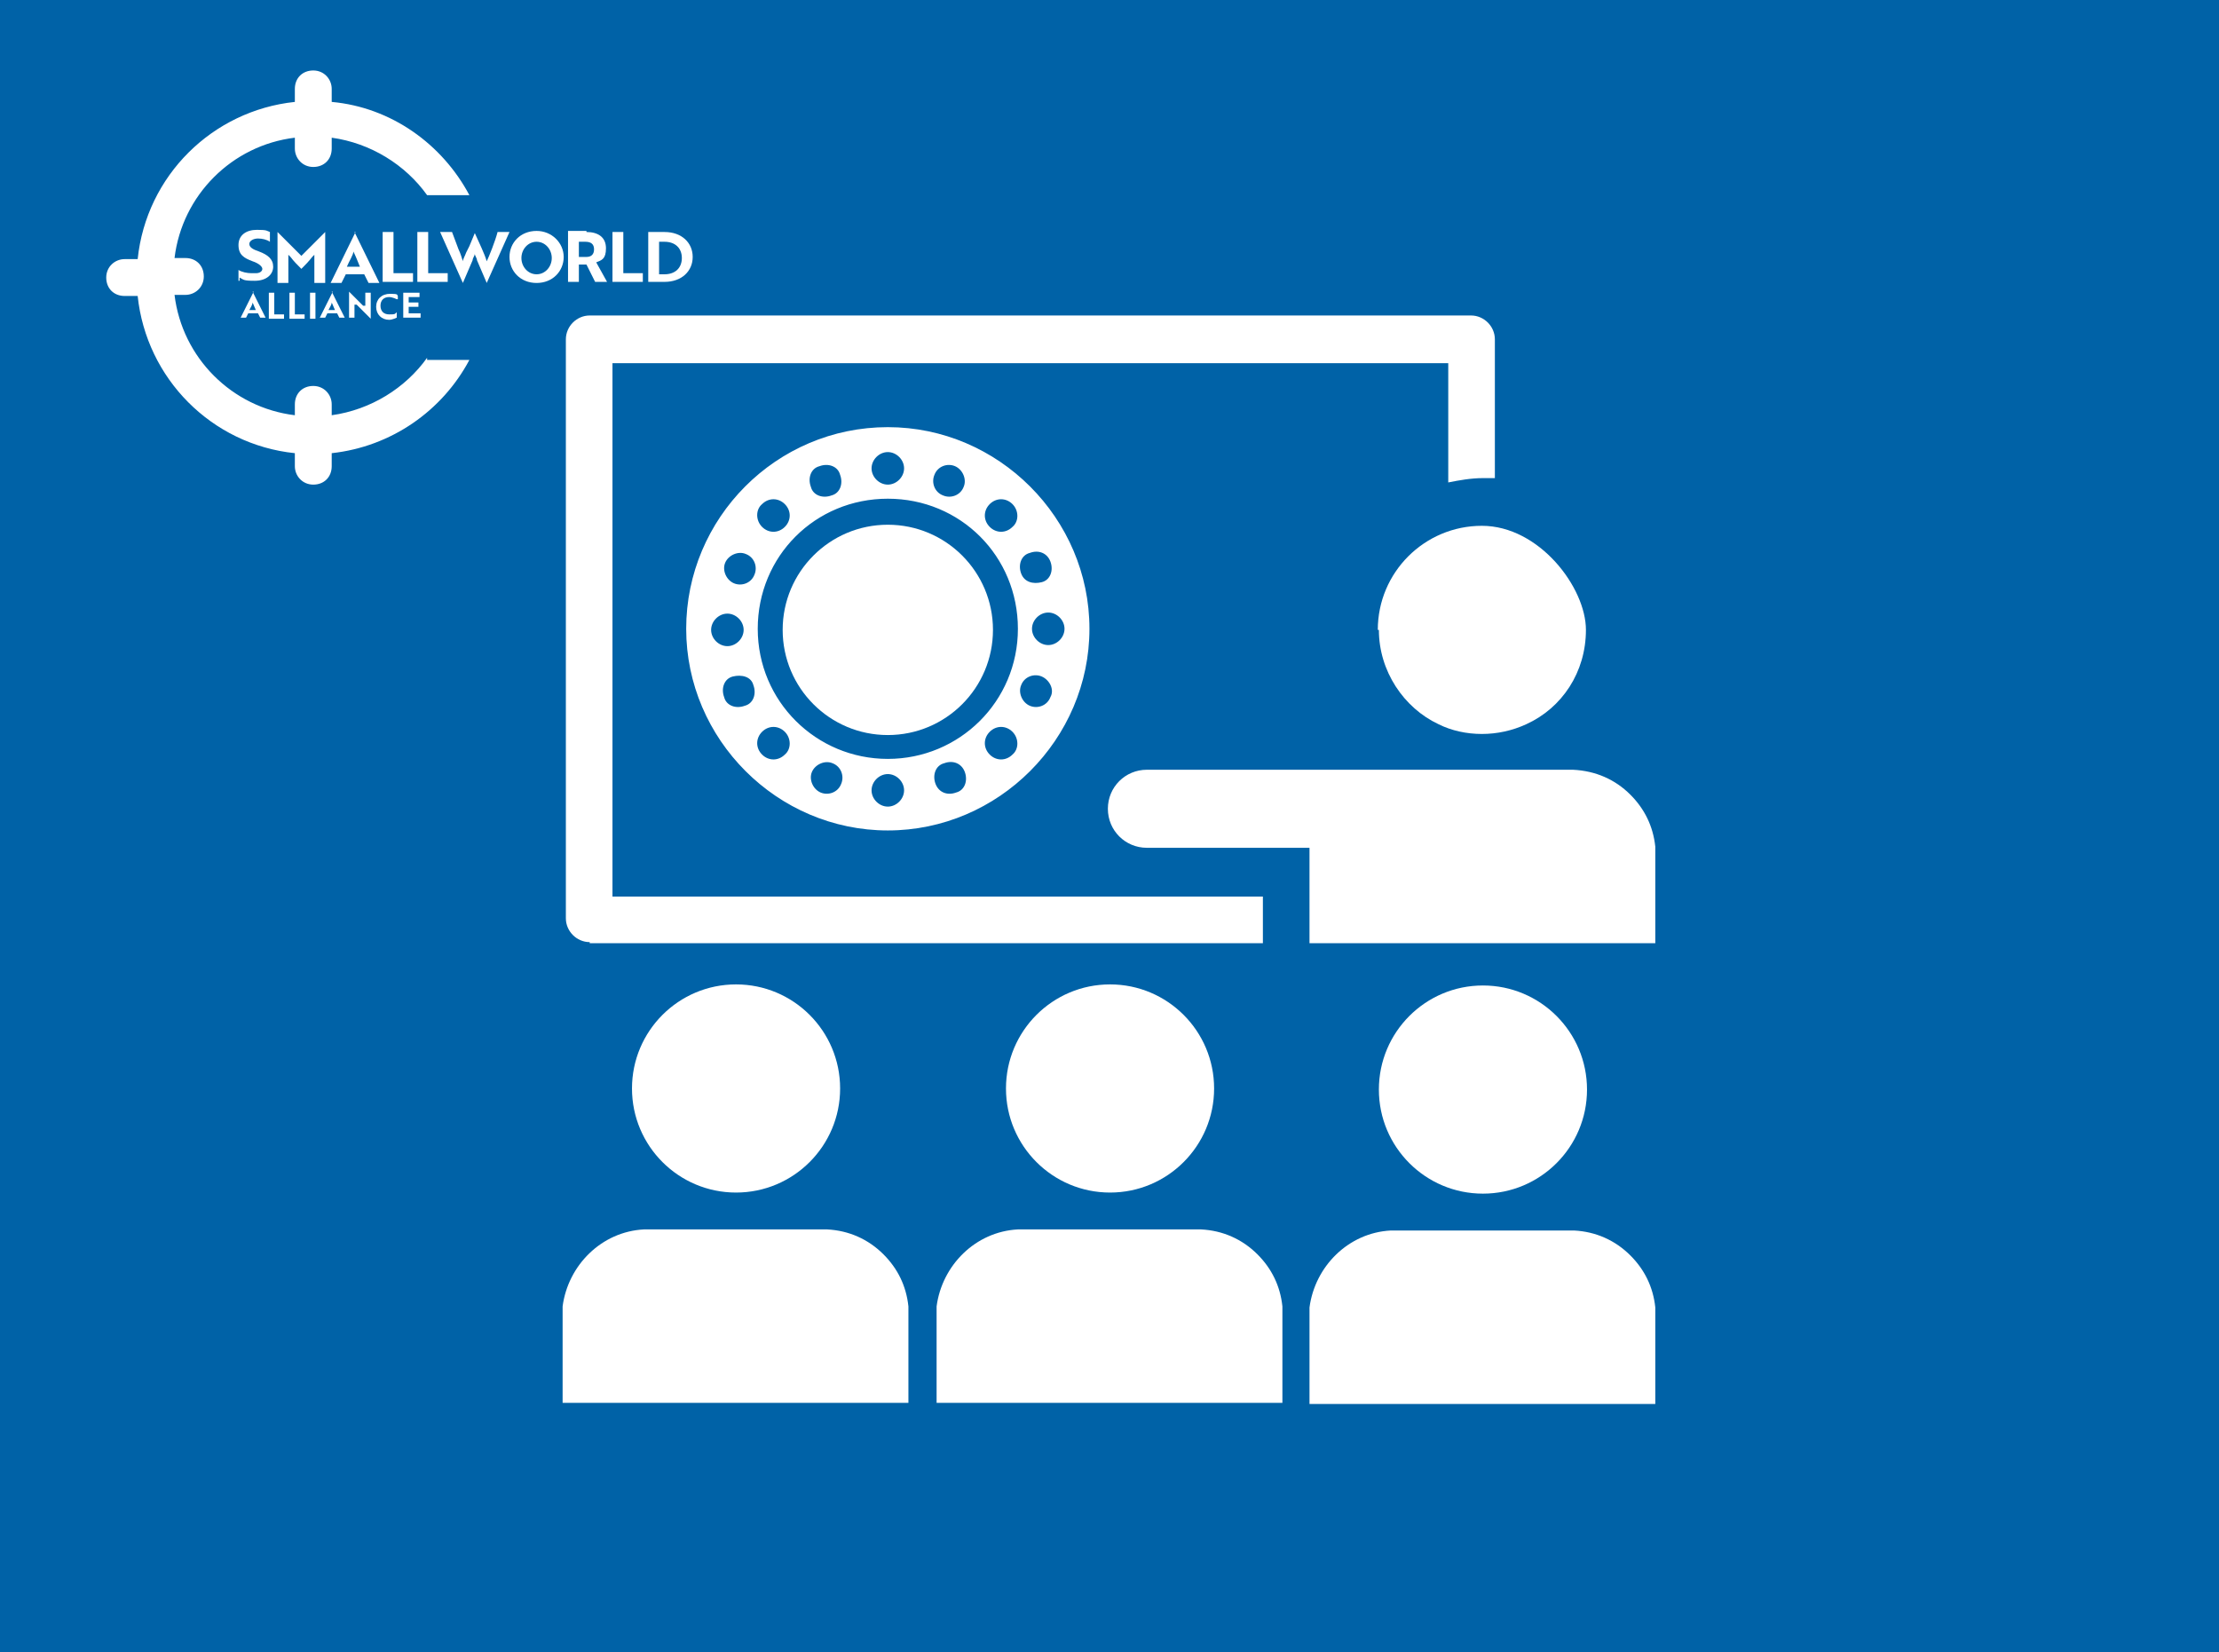
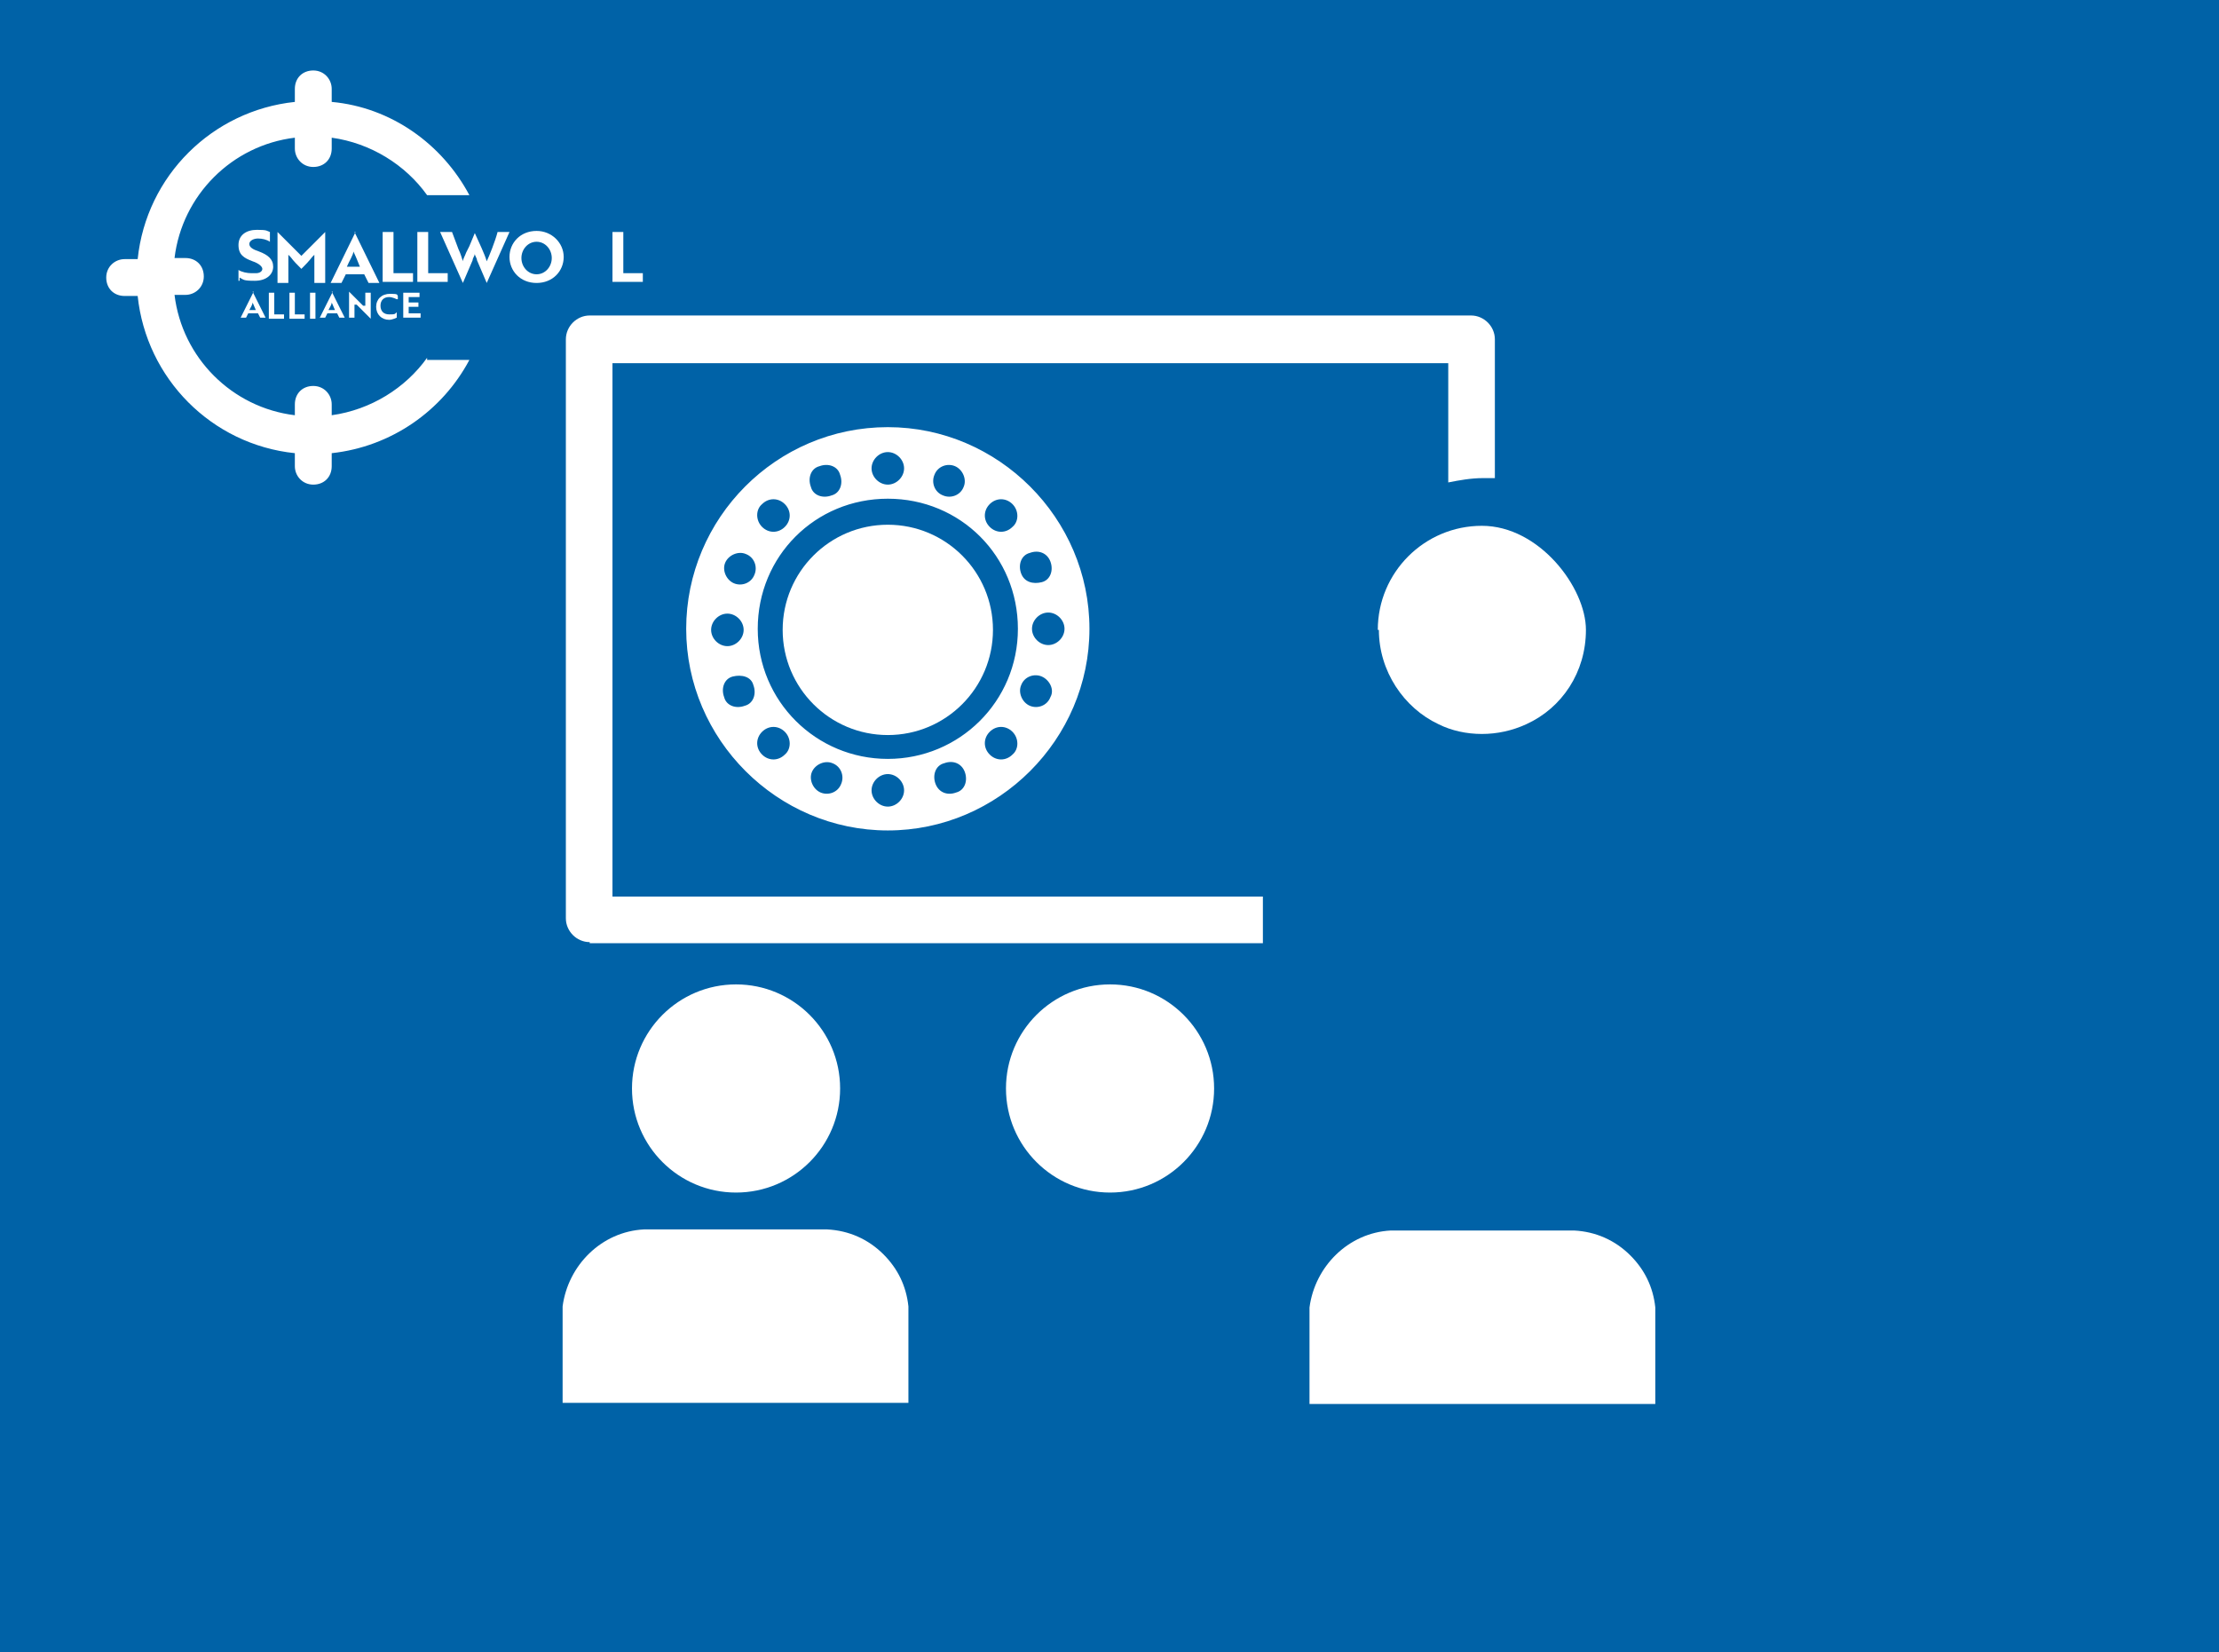
<svg xmlns="http://www.w3.org/2000/svg" id="uuid-23ac84f9-c358-4ff7-8a9e-762ee16f804d" version="1.1" viewBox="0 0 204.7 152.4">
  <defs>
    <style>
      .st0 {
        fill: #fff;
      }

      .st1 {
        fill: #0062a7;
      }
    </style>
  </defs>
  <rect class="st1" y="0" width="204.7" height="152.4" />
  <g>
    <g>
      <path class="st0" d="M23.3,26.9h0l1.2,2.4h-.5l-.2-.4h-.9l-.2.4h-.5l1.2-2.4h-.1ZM23.6,28.6c-.1-.2-.2-.5-.3-.7,0,.2-.2.5-.3.7,0,0,.6,0,.6,0Z" />
      <path class="st0" d="M24.8,29.4v-2.4h.5v2h.9v.4h-1.4Z" />
      <path class="st0" d="M26.7,29.4v-2.4h.5v2h.9v.4h-1.4Z" />
      <path class="st0" d="M28.6,29.4v-2.4h.5v2.4h-.5Z" />
      <path class="st0" d="M30.6,26.9h0l1.2,2.4h-.5l-.2-.4h-.9l-.2.4h-.5l1.2-2.4h-.1ZM30.9,28.6c-.1-.2-.2-.5-.3-.7,0,.2-.2.5-.3.7,0,0,.6,0,.6,0Z" />
      <path class="st0" d="M34.2,29.4l-1.3-1.3h-.2c0-.1,0,1.2,0,1.2h-.5v-2.4h0l1.3,1.3h.2c0,.1,0-1.2,0-1.2h.5v2.4h0Z" />
      <path class="st0" d="M36.6,27.6c0,0-.4-.2-.7-.2-.5,0-.8.3-.8.8s.3.8.8.8.5,0,.7-.2v.5c0,0-.4.2-.7.2-.7,0-1.2-.5-1.2-1.2s.5-1.2,1.3-1.2.6.1.7.2v.5h0v-.2Z" />
      <path class="st0" d="M37.2,29.4v-2.4h1.5v.4h-1v.5h.9v.4h-.9v.6h1.1v.4h-1.6Z" />
    </g>
    <g>
      <path class="st0" d="M22,25.9v-1c.3.2.8.3,1.2.3h.4c.4,0,.6-.2.6-.4s-.3-.5-.9-.7c-.8-.3-1.3-.6-1.3-1.5s.7-1.4,1.7-1.4.9.1,1.2.2v.9c-.3-.2-.7-.3-1.1-.3s-.8.2-.8.5.3.5.9.7c.8.3,1.3.7,1.3,1.4s-.6,1.3-1.7,1.3-1-.1-1.4-.3h0v.3Z" />
      <path class="st0" d="M26.8,23.7l-.2-.2v2.6h-1v-4.7h0l2.2,2.2,2.2-2.2h0v4.7h-1v-2.6l-.2.2c-.3.4-.7.8-1,1.1-.4-.4-.7-.7-1-1.1h0Z" />
      <path class="st0" d="M32.7,21.4h0l2.3,4.7h-1l-.4-.8h-1.7l-.4.8h-1l2.3-4.7h0ZM33.2,24.6c-.2-.5-.4-1-.6-1.4,0,.3-.4.9-.6,1.4h1.2Z" />
      <path class="st0" d="M35.3,26.1v-4.7h1v3.8h1.8v.8h-2.8Z" />
      <path class="st0" d="M38.5,26.1v-4.7h1v3.8h1.8v.8h-2.8Z" />
      <path class="st0" d="M41.7,21.4l.6,1.6c.2.4.3.8.4,1.1,0-.2.2-.5.3-.8l.3-.6.5-1.2h0c.4.9.9,1.9,1.1,2.6.2-.4.8-1.9,1-2.7h1.1l-2.1,4.7h0l-.9-2.1c0-.2-.2-.4-.2-.6,0,.2-.2.4-.2.6l-.9,2.1h0l-2.1-4.7s1.1,0,1.1,0Z" />
      <path class="st0" d="M49.5,21.3c1.4,0,2.5,1.1,2.5,2.4s-1,2.4-2.5,2.4-2.5-1.1-2.5-2.4,1-2.4,2.5-2.4ZM49.5,25.3c.8,0,1.4-.7,1.4-1.5s-.6-1.5-1.4-1.5-1.4.7-1.4,1.5.6,1.5,1.4,1.5Z" />
-       <path class="st0" d="M54.1,21.4c1.1,0,1.8.5,1.8,1.5s-.4,1.1-.9,1.3l1,1.8h-1.1l-.8-1.6h-.7v1.6h-1v-4.7h1.7ZM53.4,22.3v1.4h.7c.4,0,.7-.2.7-.7s-.3-.7-.8-.7h-.7,0Z" />
      <path class="st0" d="M56.5,26.1v-4.7h1v3.8h1.8v.8h-2.8Z" />
-       <path class="st0" d="M59.8,26.1v-4.7h1.5c1.6,0,2.6,1,2.6,2.3s-1,2.3-2.6,2.3h-1.5ZM60.8,22.3v3h.5c1,0,1.6-.6,1.6-1.5s-.6-1.5-1.6-1.5h-.5Z" />
    </g>
    <path class="st0" d="M39.4,33c-2,2.8-5.2,4.8-8.8,5.3v-1c0-.9-.7-1.7-1.7-1.7s-1.7.7-1.7,1.7v1c-5.8-.7-10.4-5.3-11.1-11.1h1c.9,0,1.7-.7,1.7-1.7s-.7-1.7-1.7-1.7h-1c.7-5.8,5.3-10.4,11.1-11.1v1c0,.9.7,1.7,1.7,1.7s1.7-.7,1.7-1.7v-1c3.6.5,6.8,2.5,8.8,5.3h3.9c-2.5-4.7-7.2-8.1-12.7-8.6v-1.2c0-.9-.7-1.7-1.7-1.7s-1.7.7-1.7,1.7v1.2c-7.6.8-13.7,6.8-14.5,14.5h-1.2c-.9,0-1.7.7-1.7,1.7s.7,1.7,1.7,1.7h1.2c.8,7.6,6.8,13.7,14.5,14.5v1.2c0,.9.7,1.7,1.7,1.7s1.7-.7,1.7-1.7v-1.2c5.5-.6,10.2-3.9,12.7-8.6h-3.9v-.2Z" />
  </g>
  <g>
    <g id="uuid-d1880cd3-74b4-49a7-a99f-2810887b184e">
      <path class="st0" d="M81.9,39.4c-10.3,0-18.6,8.4-18.6,18.6s8.4,18.6,18.6,18.6,18.6-8.4,18.6-18.6-8.4-18.6-18.6-18.6ZM95,51c.8-.3,1.6,0,1.9.8.3.8,0,1.7-.8,1.9s-1.6,0-1.9-.8c-.3-.8,0-1.7.8-1.9ZM86.2,43.8c.3-.8,1.2-1.1,1.9-.8s1.1,1.2.8,1.9c-.3.8-1.2,1.1-1.9.8-.8-.3-1.1-1.2-.8-1.9ZM81.9,41.7c.8,0,1.5.7,1.5,1.5s-.7,1.5-1.5,1.5-1.5-.7-1.5-1.5.7-1.5,1.5-1.5ZM75.6,43c.8-.3,1.7,0,1.9.8.3.8,0,1.7-.8,1.9-.8.3-1.7,0-1.9-.8-.3-.8,0-1.7.8-1.9ZM70.3,46.5c.6-.6,1.5-.6,2.1,0s.6,1.5,0,2.1-1.5.6-2.1,0-.6-1.6,0-2.1ZM65.6,58.1c0-.8.7-1.5,1.5-1.5s1.5.7,1.5,1.5-.7,1.5-1.5,1.5-1.5-.7-1.5-1.5ZM68.7,65.1c-.8.3-1.7,0-1.9-.8-.3-.8,0-1.7.8-1.9s1.7,0,1.9.8c.3.8,0,1.7-.8,1.9ZM69.6,53c-.3.8-1.2,1.1-1.9.8s-1.1-1.2-.8-1.9,1.2-1.1,1.9-.8c.8.3,1.1,1.2.8,1.9ZM72.4,69.6c-.6.6-1.5.6-2.1,0s-.6-1.5,0-2.1,1.5-.6,2.1,0,.6,1.6,0,2.1ZM77.6,72.3c-.3.8-1.2,1.1-1.9.8s-1.1-1.2-.8-1.9,1.2-1.1,1.9-.8c.8.3,1.1,1.2.8,1.9ZM81.9,74.4c-.8,0-1.5-.7-1.5-1.5s.7-1.5,1.5-1.5,1.5.7,1.5,1.5-.7,1.5-1.5,1.5ZM88.2,73.1c-.8.3-1.6,0-1.9-.8-.3-.8,0-1.7.8-1.9.8-.3,1.6,0,1.9.8.3.8,0,1.7-.8,1.9ZM81.9,70c-6.6,0-12-5.3-12-12s5.3-12,12-12,12,5.3,12,12-5.4,12-12,12ZM93.4,69.6c-.6.6-1.5.6-2.1,0s-.6-1.5,0-2.1,1.5-.6,2.1,0,.6,1.6,0,2.1ZM93.4,48.6c-.6.6-1.5.6-2.1,0s-.6-1.5,0-2.1,1.5-.6,2.1,0,.6,1.6,0,2.1ZM96.9,64.3c-.3.8-1.2,1.1-1.9.8s-1.1-1.2-.8-1.9c.3-.8,1.2-1.1,1.9-.8.7.3,1.2,1.2.8,1.9ZM96.7,59.5c-.8,0-1.5-.7-1.5-1.5s.7-1.5,1.5-1.5,1.5.7,1.5,1.5-.7,1.5-1.5,1.5Z" />
      <circle class="st0" cx="81.9" cy="58.1" r="9.7" />
    </g>
    <g id="SWFS1">
      <path class="st0" d="M54.4,87h62.1v-4.3h-60v-49.2h77.1v11c1-.2,2.1-.4,3.2-.4s.7,0,1.1,0v-12.8c0-1.2-1-2.2-2.2-2.2H54.4c-1.2,0-2.2,1-2.2,2.2v53.4c0,1.2,1,2.2,2.2,2.2Z" />
-       <circle class="st0" cx="136.8" cy="100.5" r="9.6" />
      <path class="st0" d="M150.4,115.8c-1.4-1.4-3.2-2.2-5.2-2.3h-16.9c-3.9.2-7,3.3-7.5,7.1,0,.3,0,.6,0,.9s0,.6,0,.9v7.1h31.9v-7.1c0-.3,0-.6,0-.9s0-.6,0-.9c-.2-1.9-1-3.5-2.3-4.8Z" />
      <circle class="st0" cx="102.4" cy="100.4" r="9.6" />
-       <path class="st0" d="M116,115.7c-1.4-1.4-3.2-2.2-5.2-2.3h-16.9c-3.9.2-7,3.3-7.5,7.1,0,.3,0,.6,0,.9s0,.6,0,.9v7.1h31.9v-7.1c0-.3,0-.6,0-.9s0-.6,0-.9c-.2-1.9-1-3.5-2.3-4.8Z" />
      <circle class="st0" cx="67.9" cy="100.4" r="9.6" />
      <path class="st0" d="M81.5,115.7c-1.4-1.4-3.2-2.2-5.2-2.3h-16.9c-3.9.2-7,3.3-7.5,7.1,0,.3,0,.6,0,.9s0,.6,0,.9v7.1h31.9v-7.1c0-.3,0-.6,0-.9s0-.6,0-.9c-.2-1.9-1-3.5-2.3-4.8Z" />
-       <path class="st0" d="M120.8,79c0,.3,0,.6,0,.9v7.1h31.9s0,0,0,0v-7.1c0-.3,0-.6,0-.9s0-.6,0-.9c-.2-1.9-1-3.5-2.3-4.8-1.4-1.4-3.2-2.2-5.3-2.3h-13.3s-3.6,0-3.6,0c0,0-.2,0-.2,0h-22.2c-2,0-3.6,1.6-3.6,3.6s1.6,3.6,3.6,3.6h15c0,.3,0,.6,0,.9Z" />
      <path class="st0" d="M127.2,58.1c0,3.8,2.3,7.2,5.5,8.7,1.2.6,2.6.9,4,.9s2.8-.3,4.1-.9c3.3-1.5,5.5-4.8,5.5-8.7s-4.3-9.6-9.6-9.6-9.6,4.3-9.6,9.6Z" />
    </g>
  </g>
</svg>